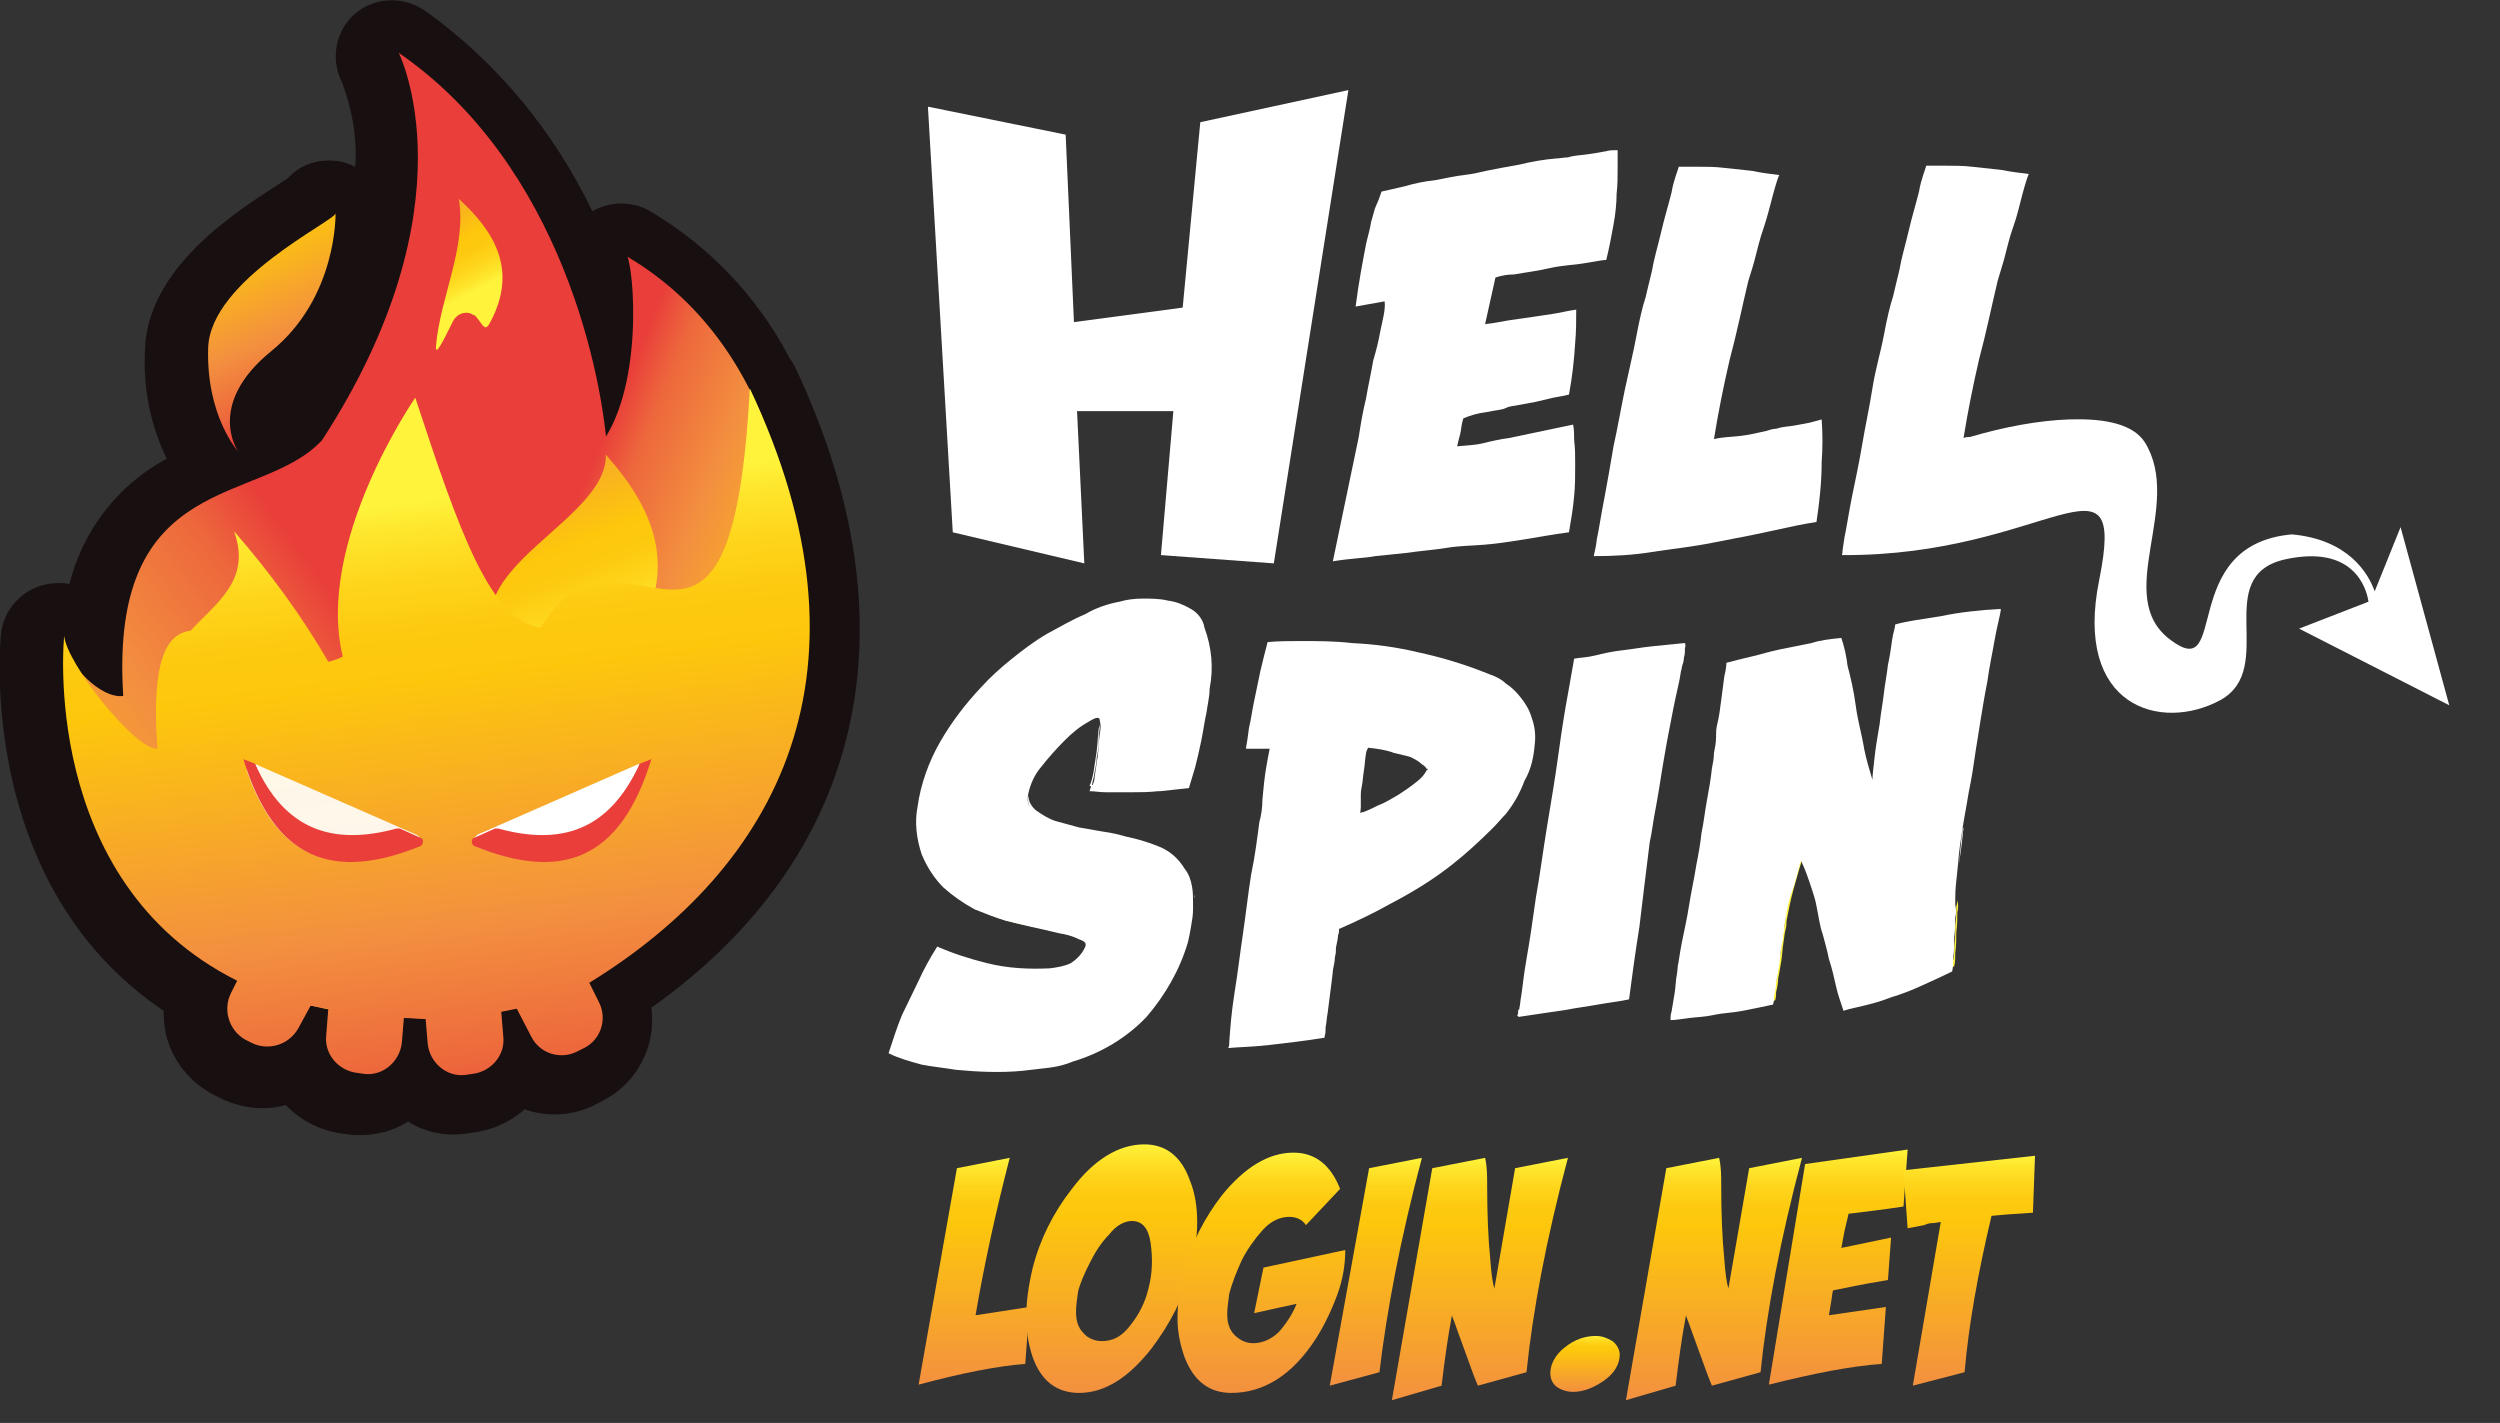
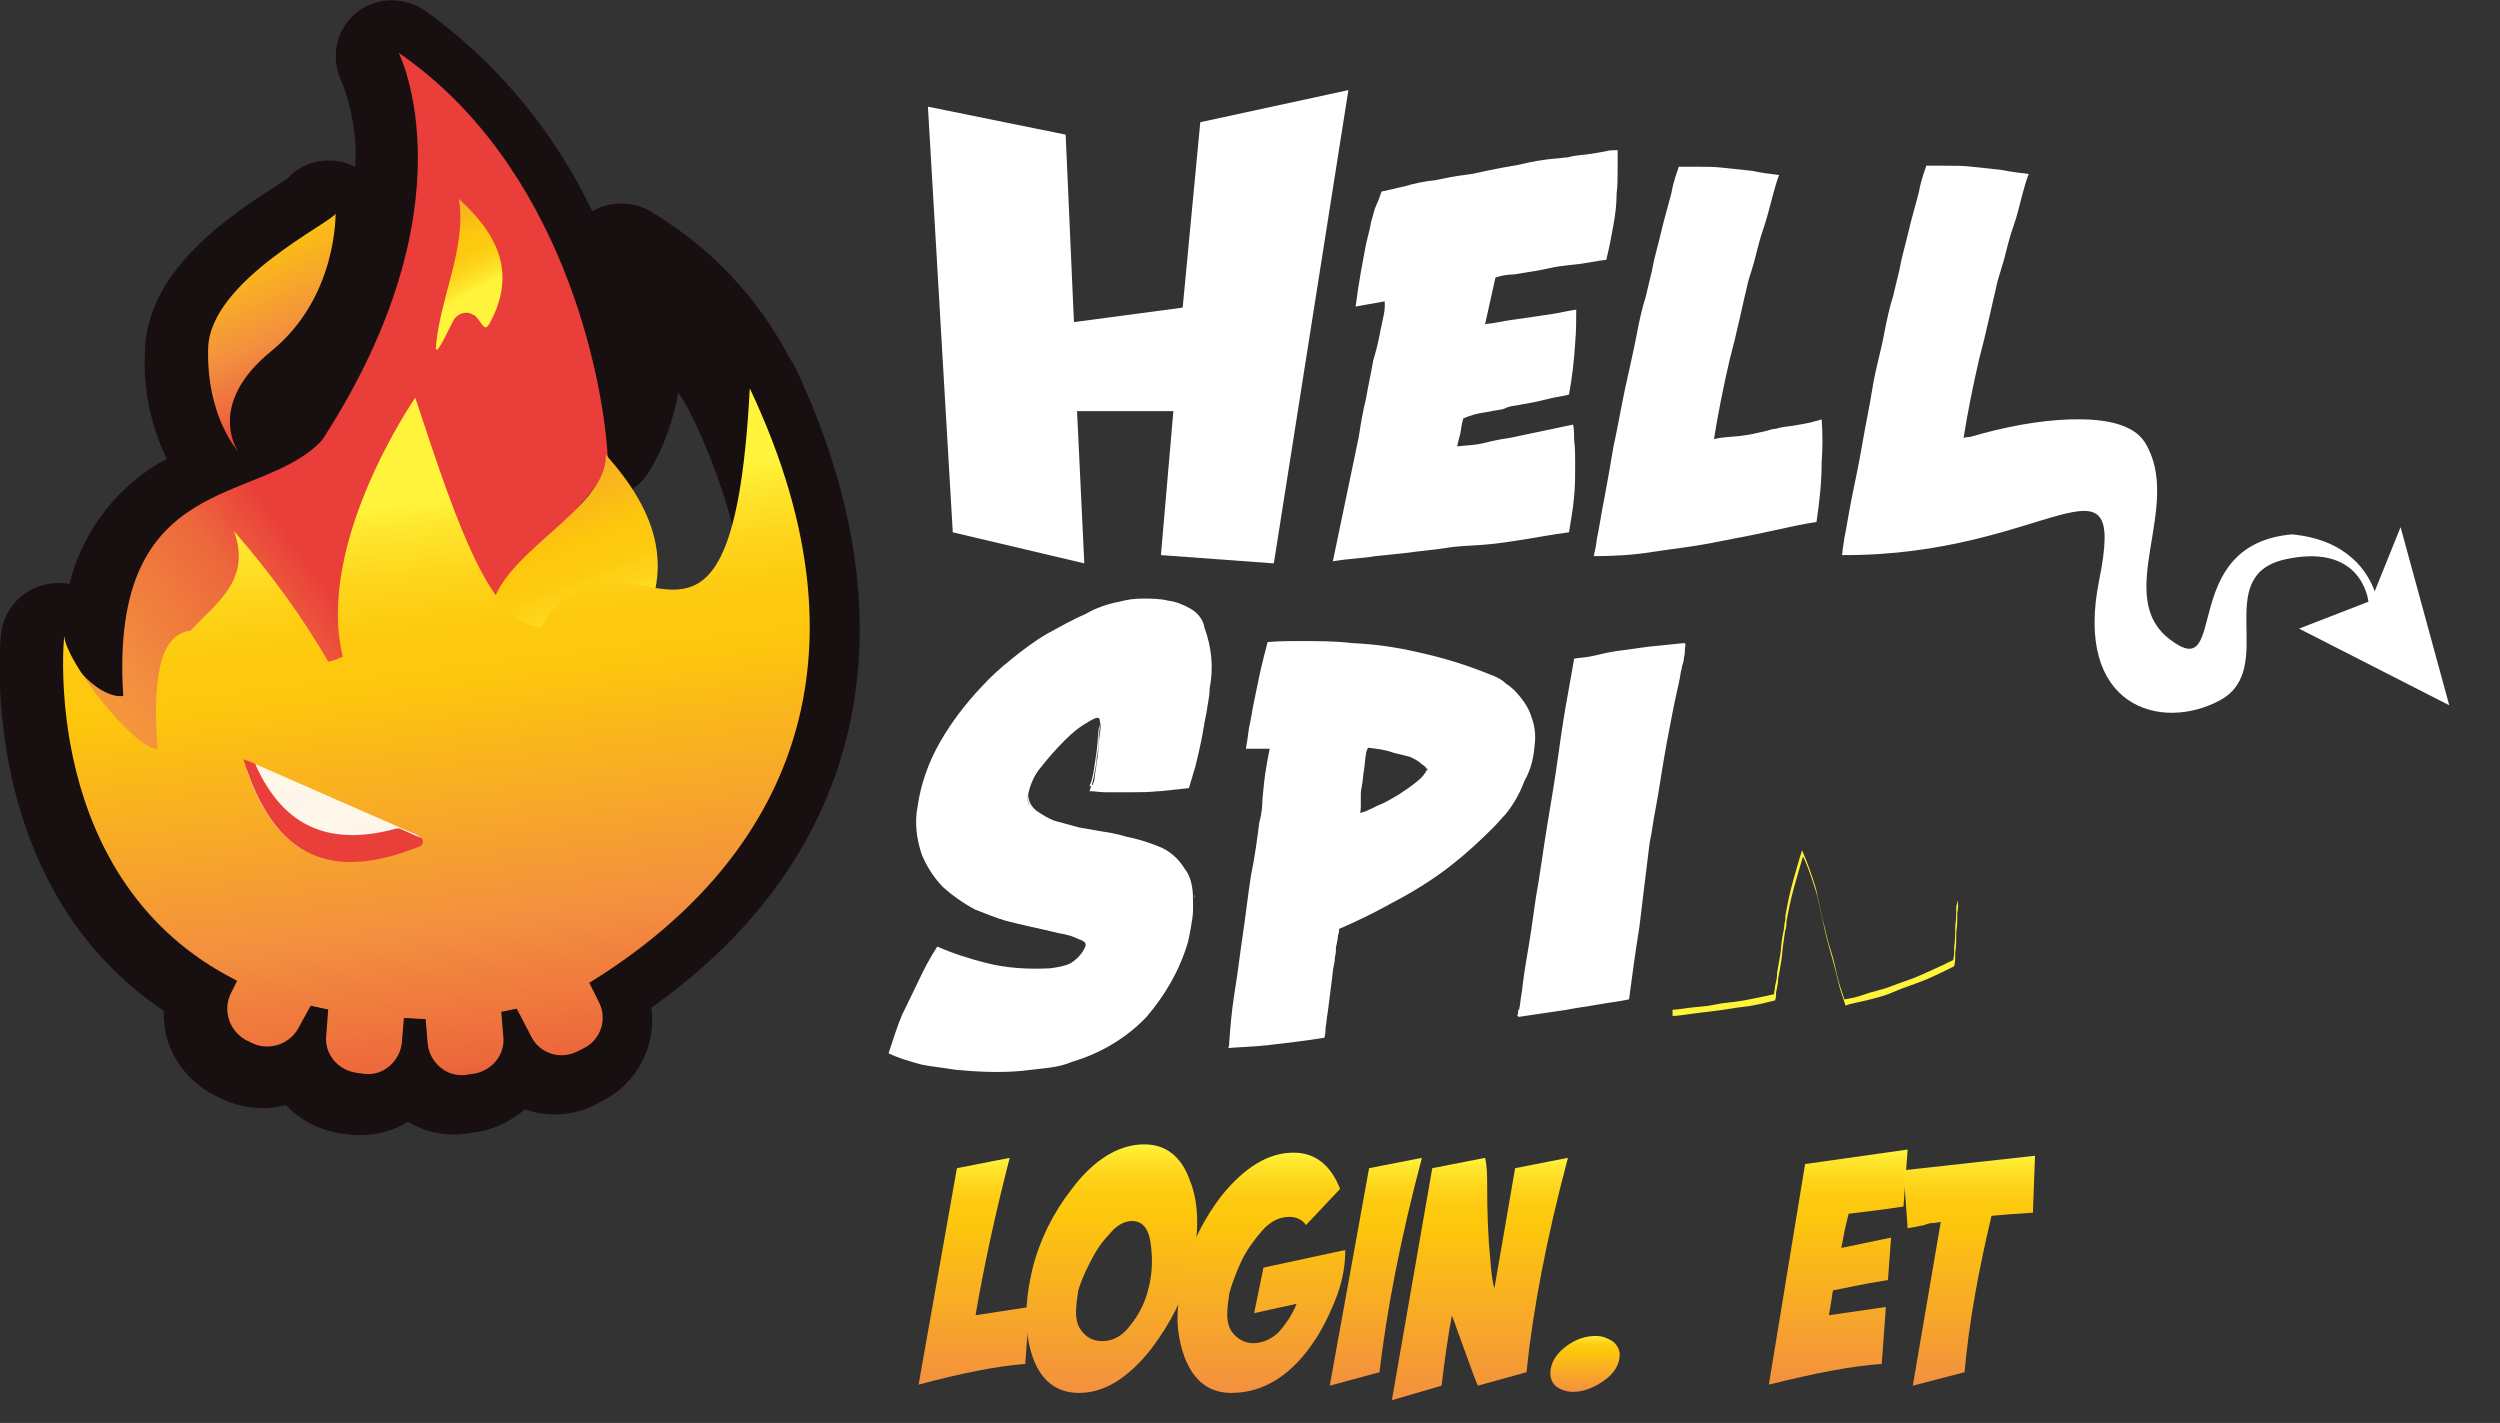
<svg xmlns="http://www.w3.org/2000/svg" version="1.1" id="Layer_1" x="0px" y="0px" viewBox="0 0 241.4 137.4" style="enable-background:new 0 0 241.4 137.4;" xml:space="preserve">
  <rect x="0" y="0" width="241.4" height="137.4" fill="#333333" stroke="none" />
  <style type="text/css">
	.st0{fill:#180F10;}
	.st1{fill:url(#SVGID_1_);}
	.st2{fill:url(#SVGID_2_);}
	.st3{fill:url(#SVGID_3_);}
	.st4{fill:#FFFFFF;}
	.st5{fill:url(#SVGID_4_);}
	.st6{fill:url(#SVGID_5_);}
	.st7{fill:url(#SVGID_6_);}
	.st8{fill:url(#SVGID_7_);}
	.st9{fill:url(#SVGID_8_);}
	.st10{fill:url(#SVGID_9_);}
	.st11{opacity:0.9;}
	.st12{fill:url(#SVGID_10_);}
	.st13{fill:url(#SVGID_11_);}
	.st14{fill:url(#SVGID_12_);}
	.st15{fill:url(#SVGID_13_);}
	.st16{fill:url(#SVGID_14_);}
	.st17{fill:url(#SVGID_15_);}
	.st18{fill:url(#SVGID_16_);}
	.st19{fill:url(#SVGID_17_);}
	.st20{fill:url(#SVGID_18_);}
	.st21{fill:url(#SVGID_19_);}
	.st22{fill:url(#SVGID_20_);}
</style>
  <g id="Layer_2_1_">
    <g id="Layer_1-2">
      <path class="st0" d="M76.8,35.5c-0.2-0.4-0.4-0.7-0.6-1c-3.1-5.9-7.7-10.7-13.4-14.1c-1.7-1-3.9-1-5.6,0C53.5,12.7,48,6,41,1    c-2.1-1.4-4.9-1.3-6.8,0.4C32.4,3,31.9,5.7,33,7.9c1,2.6,1.5,5.4,1.3,8.2c-0.8-0.4-1.6-0.6-2.5-0.6h-0.1c-1.5,0-2.9,0.6-3.9,1.7    l-0.9,0.6C22.5,20.6,14.2,26,14,33.8c-0.2,3.6,0.5,7.2,2.1,10.5c-4.7,2.5-8.1,6.9-9.4,12.1c-0.4-0.1-0.7-0.1-1.1-0.1    c-2.8,0-5.2,2.1-5.5,4.9c-0.1,1-2.3,24.3,15.7,36.4c0,1,0.1,2,0.4,2.9c0.7,2.2,2.3,4.1,4.4,5.2l0.6,0.3c2,1,4.3,1.3,6.4,0.7    c1.5,1.6,3.6,2.6,5.8,2.8l0.7,0.1c0.2,0,0.5,0,0.7,0c1.6,0,3.2-0.4,4.6-1.3c1.6,1,3.4,1.4,5.3,1.2l0.7-0.1c2-0.2,3.8-1,5.3-2.3    l0.2,0.1c2.2,0.7,4.7,0.5,6.7-0.6l0.6-0.3c3.3-1.7,5.2-5.3,4.7-9C83.4,82.8,88.6,60.5,76.8,35.5z M53.3,90.5    c-0.8,0.5-1.5,1.2-2,2.1c-1.1-0.5-2.3-0.6-3.4-0.3c-0.4,0.1-0.8,0.2-1.2,0.3c-1.1,0.2-2.2,0.8-3,1.7c-0.9-0.7-2.1-1.1-3.2-1.1    h-0.3c-0.6,0-1.1,0-1.7,0c-1.2-0.1-2.4,0.3-3.4,1c-0.8-0.9-1.9-1.5-3.1-1.7l-1.4-0.3c-1.1-0.3-2.3-0.1-3.4,0.3    c-0.5-1-1.4-1.8-2.4-2.3c-8-4-11.4-11.1-12.9-17.1H12c2.9-0.4,5-2.9,4.8-5.8c-0.7-11.4,3.1-12.9,8.8-15.2c3-1.2,6.4-2.6,9-5.4    c0.2-0.2,0.4-0.5,0.6-0.7c6.3-9.7,8.9-18.1,9.8-25c4,6.8,6.6,14.4,7.5,22.2c0.3,3,3,5.2,6.1,4.9c1.7-0.2,3.2-1.1,4.1-2.6    c1.4-2.3,2.3-4.9,2.8-7.6c0.6,0.9,1.1,1.8,1.5,2.7c0.1,0.2,0.2,0.4,0.3,0.6C79.3,67.6,66.4,82.6,53.3,90.5L53.3,90.5z" />
      <linearGradient id="SVGID_1_" gradientUnits="userSpaceOnUse" x1="95.92" y1="75.171" x2="95.67" y2="88.961" gradientTransform="matrix(1 0 0 -1 0 112)">
        <stop offset="0" style="stop-color:#FFF33B" />
        <stop offset="4.000000e-02" style="stop-color:#FEE72E" />
        <stop offset="0.12" style="stop-color:#FED51B" />
        <stop offset="0.2" style="stop-color:#FDCA10" />
        <stop offset="0.28" style="stop-color:#FDC70C" />
        <stop offset="0.67" style="stop-color:#F3903F" />
        <stop offset="0.89" style="stop-color:#ED683C" />
        <stop offset="1" style="stop-color:#E93E3A" />
      </linearGradient>
      <path class="st1" d="M104.3,90.1c-0.6-0.3-1.3-0.5-2-0.6c-0.8-0.2-1.7-0.4-2.6-0.6s-1.7-0.4-2.5-0.6c-1-0.3-2-0.7-3-1.1    c-1.1-0.5-2.1-1.2-3-2.1c-0.9-0.9-1.6-2-2.1-3.2c-0.3-0.9-0.5-1.9-0.5-2.8c-0.1,1.2,0.1,2.3,0.5,3.4c0.5,1.2,1.2,2.3,2.1,3.2    c0.9,0.8,1.9,1.5,3,2.1c1,0.4,2,0.8,3,1.1c0.8,0.2,1.6,0.4,2.6,0.6s1.8,0.4,2.6,0.6c0.7,0.1,1.4,0.3,2,0.6    c0.2,0.1,0.3,0.2,0.5,0.3c0-0.1,0.1-0.1,0.1-0.2C105,90.6,104.9,90.4,104.3,90.1z" />
      <linearGradient id="SVGID_2_" gradientUnits="userSpaceOnUse" x1="174.196" y1="76.62" x2="173.946" y2="90.41" gradientTransform="matrix(1 0 0 -1 0 112)">
        <stop offset="0" style="stop-color:#FFF33B" />
        <stop offset="4.000000e-02" style="stop-color:#FEE72E" />
        <stop offset="0.12" style="stop-color:#FED51B" />
        <stop offset="0.2" style="stop-color:#FDCA10" />
        <stop offset="0.28" style="stop-color:#FDC70C" />
        <stop offset="0.67" style="stop-color:#F3903F" />
        <stop offset="0.89" style="stop-color:#ED683C" />
        <stop offset="1" style="stop-color:#E93E3A" />
      </linearGradient>
      <path class="st2" d="M188.8,89.4c0,0.7,0,1.3-0.1,2c0,0.4,0,0.9-0.1,1.3c-1,0.5-1.9,0.9-3,1.4s-1.9,0.7-2.9,1.1s-1.8,0.5-2.6,0.8    s-1.4,0.4-2,0.5c-0.2-0.6-0.5-1.4-0.7-2.3s-0.4-1.8-0.7-2.7s-0.4-1.6-0.6-2.3s-0.4-1.8-0.6-2.7c-0.1-0.6-0.3-1.2-0.5-1.8    c-0.3-0.9-0.6-1.7-1-2.6c-0.3,1-0.6,2-0.9,3.1s-0.5,2.1-0.7,3.2c0,0.3,0,0.5-0.1,0.8c0,0.4-0.1,0.8-0.2,1.3s-0.1,1.1-0.2,1.7    s-0.2,1.1-0.3,1.7c0,0.5-0.1,0.9-0.2,1.3c0,0.3-0.1,0.5-0.1,0.8c-0.9,0.2-1.8,0.4-2.9,0.6s-1.9,0.2-2.8,0.4s-1.6,0.2-2.4,0.3    s-1.3,0.2-1.7,0.2c0,0.2,0,0.4,0,0.6c0.5,0,1-0.1,1.8-0.2s1.5-0.2,2.4-0.3s1.8-0.3,2.8-0.4s2-0.4,2.9-0.6c0.1-0.3,0.1-0.5,0.1-0.8    c0.1-0.4,0.2-0.9,0.2-1.3c0.1-0.5,0.2-1.1,0.3-1.7s0.1-1.1,0.2-1.7s0.1-0.9,0.2-1.3c0.1-0.3,0.1-0.5,0.1-0.8    c0.2-1.1,0.4-2.1,0.7-3.2s0.6-2.1,0.9-3.1c0.4,0.8,0.7,1.7,1,2.6c0.2,0.6,0.4,1.2,0.5,1.8c0.2,0.9,0.4,1.8,0.6,2.7    s0.4,1.6,0.6,2.3s0.5,1.8,0.7,2.7s0.5,1.6,0.7,2.3c0.5-0.2,1.2-0.3,2-0.5s1.7-0.4,2.6-0.8s1.9-0.7,2.9-1.1s2-0.9,3-1.4    c0.1-0.4,0.1-0.9,0.1-1.3c0.1-0.7,0.1-1.3,0.1-2c0.1-0.7,0.1-1.3,0.1-1.9c0.1-0.4,0.1-0.8,0-1.2c0,0.2,0,0.3-0.1,0.6    C188.9,88.1,188.9,88.7,188.8,89.4z" />
      <linearGradient id="SVGID_3_" gradientUnits="userSpaceOnUse" x1="188.062" y1="76.871" x2="187.812" y2="90.661" gradientTransform="matrix(1 0 0 -1 0 112)">
        <stop offset="0" style="stop-color:#FFF33B" />
        <stop offset="4.000000e-02" style="stop-color:#FEE72E" />
        <stop offset="0.12" style="stop-color:#FED51B" />
        <stop offset="0.2" style="stop-color:#FDCA10" />
        <stop offset="0.28" style="stop-color:#FDC70C" />
        <stop offset="0.67" style="stop-color:#F3903F" />
        <stop offset="0.89" style="stop-color:#ED683C" />
        <stop offset="1" style="stop-color:#E93E3A" />
      </linearGradient>
      <path class="st3" d="M189,87c0-0.1,0-0.2,0-0.3S189,86.9,189,87L189,87z" />
      <g>
        <path class="st4" d="M236.5,68.1l-4.7-17.2l-2.5,6.2c-0.6-1.7-2.5-5-8-5.5c-11.1,1-6,14.5-11.7,10.2c-5.7-4.2,1.3-13-2.5-19.1     c-1.1-1.7-3.7-2.3-7.1-2.2c0,0,0,0,0,0c0,0-0.1,0-0.2,0c-2.9,0.1-6.2,0.7-9.6,1.7c-0.2,0-0.4,0-0.6,0.1c0.4-2.5,0.9-5,1.5-7.6     c0.7-2.6,1.2-5.1,1.8-7.6c0.2-0.7,0.4-1.3,0.6-2c0.3-1.1,0.5-2.1,0.9-3.2s0.6-2.1,0.9-3.2c0.3-1.1,0.5-1.7,0.6-1.9     c-0.8-0.1-1.7-0.2-2.7-0.4c-0.9-0.1-1.8-0.2-2.8-0.3c-0.8-0.1-1.7-0.1-2.5-0.1c-0.6,0-1.2,0-1.9,0c-0.1,0.4-0.5,1.3-0.7,2.5     c-0.3,1.2-0.7,2.5-1,3.8c-0.3,1.3-0.7,2.6-0.9,3.8c-0.3,1.2-0.5,2.1-0.6,2.5c-0.3,0.9-0.6,2.2-0.9,3.8c-0.3,1.6-0.8,3.2-1.1,5.1     c-0.3,1.9-0.7,3.7-1,5.5c-0.3,1.8-0.7,3.6-1,5.1c-0.3,1.5-0.5,2.9-0.7,3.8c-0.1,0.8-0.2,1.2-0.2,1.5c0,0.1-0.1,0.1,0,0.2     c0,0,0,0,0,0v0c0,0,0,0,0,0c19.8,0.1,27.5-11.1,24.8,2.4c-2.5,12.3,6,14.7,11.7,11.6c5.6-3.1-1-12,6.3-13.6     c6.5-1.4,7.8,2.7,8,4.1l-6.7,2.6L236.5,68.1z" />
        <path class="st4" d="M133.3,31.9c-0.2,1.1-0.4,1.9-0.7,2.9c-0.2,1.2-0.5,2.5-0.7,3.7c-0.3,1.2-0.5,2.4-0.7,3.7l-2.5,12     c1.8-0.3,3.1-0.3,4.1-0.5c1-0.1,1.9-0.2,2.9-0.3c1.4-0.2,2.8-0.3,4-0.5s2.4-0.2,3.6-0.3c1.3-0.1,2.5-0.3,3.8-0.5s2.8-0.5,4.4-0.7     c0.2-1.2,0.4-2.3,0.5-3.5c0.1-1,0.1-2,0.1-3.1c0-0.8,0-1.5-0.1-2.3c0-0.5,0-1-0.1-1.5l-6.2,1.3c-0.8,0.1-1.7,0.3-2.5,0.5     s-1.6,0.2-2.5,0.3c0.1-0.5,0.2-0.8,0.3-1.2s0.1-0.9,0.3-1.5c0.7-0.3,1.4-0.5,2.2-0.6c0.9-0.2,1.5-0.2,1.9-0.4s0.8-0.2,1.3-0.3     c0.5-0.1,1.1-0.2,1.6-0.3l1.7-0.4c0.6-0.1,1.1-0.2,1.5-0.3c0.3-1.6,0.5-3.3,0.6-5c0.1-1.1,0.1-2.2,0.1-3.2     c-0.8,0.1-1.5,0.3-2.2,0.4s-1.3,0.2-2,0.3c-0.7,0.1-1.4,0.2-2.1,0.3c-0.7,0.1-1.5,0.3-2.5,0.4l1-4.5c0.6-0.2,1.2-0.3,1.8-0.3     c1.1-0.2,2.1-0.3,3.4-0.6s2.4-0.3,3.5-0.5c1.1-0.2,1.8-0.3,2-0.3c0.3-1.2,0.5-2.3,0.7-3.4s0.3-2.1,0.3-3c0.1-0.8,0.1-1.6,0.1-2.5     v-1.7c-0.4,0-0.8,0-1.1,0.1c-0.5,0.1-1.1,0.2-1.8,0.3c-0.7,0.1-1.3,0.1-1.9,0.3c-0.4,0-0.8,0.1-1.1,0.1c-1.2,0.1-2.4,0.3-3.6,0.6     c-1.2,0.2-2.2,0.4-3.2,0.6c-0.5,0.1-1.2,0.3-2.1,0.4c-0.9,0.1-1.8,0.3-2.8,0.5c-1,0.1-2,0.3-3,0.6l-2.2,0.5     c-0.1,0.3-0.3,0.9-0.5,1.3s-0.3,1-0.5,1.6c-0.1,0.7-0.3,1.3-0.5,2.2c-0.3,1.6-0.7,3.6-1,6l2.8-0.5     C133.8,29.9,133.5,30.9,133.3,31.9z" />
        <path class="st4" d="M154.9,48.2c-0.3,1.5-0.5,2.9-0.7,3.8c-0.1,1-0.3,1.5-0.3,1.7c1.9,0,3.8-0.1,5.6-0.4c2-0.3,3.9-0.5,5.9-0.9     c2-0.4,3.7-0.7,5.5-1.1c1.8-0.4,3.2-0.7,4.5-0.9c0.3-2,0.5-3.9,0.5-5.8c0.1-1.4,0.1-2.7,0-4.1c-0.4,0.1-0.7,0.2-1.1,0.3     c-0.5,0.1-1,0.2-1.6,0.3c-0.6,0.1-1.1,0.1-1.7,0.3c-0.3,0-0.6,0.1-0.9,0.2c-0.9,0.2-1.7,0.4-2.6,0.5c-0.9,0.1-1.7,0.1-2.5,0.3     c0.4-2.5,0.9-5,1.5-7.6c0.7-2.6,1.2-5.1,1.8-7.6c0.1-0.4,0.3-0.9,0.6-2c0.3-1.1,0.5-2.1,0.9-3.2c0.4-1.2,0.6-2.1,0.9-3.2     c0.3-1.1,0.5-1.7,0.6-1.9c-0.8-0.1-1.7-0.2-2.6-0.4c-0.9-0.1-1.9-0.2-2.8-0.3c-0.8-0.1-1.7-0.1-2.5-0.1c-0.6,0-1.2,0-1.8,0     c-0.1,0.4-0.5,1.3-0.7,2.5c-0.3,1.2-0.7,2.5-1,3.8c-0.3,1.3-0.7,2.6-0.9,3.8c-0.3,1.2-0.5,2.1-0.6,2.5c-0.3,0.9-0.6,2.2-0.9,3.8     c-0.3,1.6-0.7,3.2-1.1,5.1c-0.4,1.9-0.7,3.7-1.1,5.5C155.5,44.9,155.2,46.6,154.9,48.2z" />
        <polygon class="st4" points="104.7,54.4 104,39.7 113.3,39.7 112.1,53.6 123,54.4 130.2,8.7 115.9,11.8 114.2,29.7 103.7,31.1      102.9,13 89.6,10.3 92,51.4    " />
        <path class="st4" d="M148.2,71.8c0.1-0.8,0-1.7-0.3-2.5c-0.2-0.7-0.6-1.4-1.1-2c-0.4-0.5-0.9-1-1.4-1.3c-0.4-0.4-1-0.7-1.6-0.9     c-2.2-0.9-4.5-1.6-6.8-2.1c-2.1-0.5-4.2-0.8-6.4-0.9c-1.7-0.2-3.4-0.2-5-0.2c-1.1,0-2.1,0-3.2,0.1c-0.2,0.8-0.5,1.9-0.7,2.8     c-0.2,0.9-0.4,2-0.6,2.9c-0.2,0.9-0.3,1.8-0.5,2.6c-0.1,0.8-0.2,1.5-0.3,2h2.3c-0.1,0.5-0.2,1-0.3,1.6c-0.2,1.1-0.3,2.2-0.4,3.3     c0,0.7-0.1,1.5-0.3,2.2c-0.2,1.5-0.4,3.2-0.8,5.1c-0.3,1.9-0.5,3.8-0.8,5.8c-0.3,2-0.5,3.8-0.8,5.6c-0.3,1.9-0.4,3.3-0.5,4.7h0     c0,0.2,0,0.4-0.1,0.6c1-0.1,2.3-0.1,4-0.3c1.7-0.2,3.5-0.4,5.3-0.7c0,0,0-0.1,0-0.1c0,0,0,0,0,0c0.1-0.3,0.1-0.6,0.1-0.9     c0.1-0.5,0.1-0.9,0.2-1.4c0.2-1.7,0.4-3,0.5-4c0,0,0-0.1,0-0.1c0.1-0.5,0.2-0.9,0.2-1.3c0.1-0.3,0.1-0.6,0.1-0.9     c0.1-0.5,0.2-0.9,0.2-1.2c0.1-0.2,0.1-0.4,0.1-0.6c1.6-0.7,3.3-1.5,4.9-2.4c2.1-1.1,4.1-2.3,6-3.8c1.4-1.1,2.7-2.3,4-3.6     c0.4-0.4,0.8-0.9,1.2-1.3c0.8-1,1.4-2.1,1.8-3.2C147.9,74.2,148.1,73,148.2,71.8z M137.9,74.5c0-0.1,0-0.1-0.1-0.2     c-0.2,0.4-0.5,0.8-0.9,1.1c-0.6,0.5-1.2,0.9-1.8,1.3c-0.7,0.4-1.3,0.8-2.1,1.1c-0.8,0.4-1.2,0.6-1.7,0.7c0,0.2-0.1,0.4-0.1,0.6     c0,0,0,0,0,0c0.1-0.4,0.2-0.8,0.2-1.2c0-0.4,0-0.8,0-1.2c0-0.1,0-0.3,0.1-0.8c0.1-0.5,0.1-0.9,0.2-1.5c0.1-0.6,0.1-1.1,0.2-1.6     c0-0.2,0.1-0.4,0.2-0.6c0.9,0.1,1.7,0.2,2.5,0.5c0.8,0.2,1.3,0.3,1.6,0.4c0.4,0.2,0.8,0.4,1.1,0.7c0.2,0.1,0.4,0.3,0.5,0.5     c0,0,0-0.1,0-0.1C137.9,74.3,137.9,74.4,137.9,74.5z" />
        <path class="st4" d="M115,58.8c-0.7-0.4-1.4-0.7-2.2-0.8c-0.8-0.2-1.6-0.2-2.5-0.2c-0.8,0-1.5,0.1-2.2,0.3     c-1.1,0.2-2.3,0.6-3.3,1.2c-1.2,0.5-2.4,1.2-3.7,1.9c-1.2,0.7-2.4,1.6-3.5,2.5c-1,0.8-2,1.7-2.9,2.7c-1.5,1.6-2.8,3.3-3.9,5.2     c-1.1,1.9-1.9,4.1-2.2,6.3c-0.3,1.5-0.1,3.1,0.4,4.6c0.5,1.2,1.2,2.3,2.1,3.2c0.9,0.8,1.9,1.5,3,2.1c1,0.4,2,0.8,3,1.1     c0.8,0.2,1.6,0.4,2.5,0.6c0.9,0.2,1.8,0.4,2.6,0.6c0.7,0.1,1.4,0.3,2,0.6c0.6,0.2,0.7,0.4,0.6,0.7c-0.3,0.7-0.8,1.2-1.4,1.6     c-0.6,0.3-1.3,0.4-2,0.5c-2.1,0.1-4.1,0-6.1-0.5c-1.6-0.4-3.2-0.9-4.8-1.6c-0.7,1.1-1.3,2.2-1.8,3.3c-0.5,1-1,2.1-1.6,3.3     c-0.5,1.2-0.9,2.5-1.3,3.7c1,0.5,2.1,0.8,3.2,1.1c1,0.2,2.1,0.3,3.3,0.5c2.1,0.2,4.3,0.3,6.4,0.1c0.9-0.1,1.8-0.2,2.6-0.3     c0.8-0.1,1.6-0.3,2.3-0.6c2.7-0.8,5.2-2.3,7.1-4.3c1.8-2.1,3.2-4.5,4-7.2c0.1-0.4,0.2-0.9,0.3-1.5c0.1-0.6,0.2-1.1,0.2-1.7     c0-0.2,0-0.4,0-0.6c0,0,0,0,0,0.1c0-0.6,0-1.2-0.1-1.7c-0.1-0.6-0.3-1.2-0.7-1.7c-0.6-1-1.5-1.8-2.6-2.2c-1-0.4-2-0.7-3-0.9     c-0.7-0.2-1.5-0.4-2.3-0.5l-2.3-0.4c-0.7-0.2-1.5-0.4-2.2-0.6c-0.7-0.2-1.3-0.6-1.9-1c-0.5-0.4-0.8-0.9-0.8-1.5     c-0.1,0.4,0,0.8,0.1,1.1c-0.2-0.4-0.2-0.9-0.1-1.3c0,0,0,0,0,0c0.2-0.9,0.6-1.8,1.2-2.5c0.7-0.9,1.5-1.8,2.3-2.6     c0.7-0.7,1.4-1.3,2.3-1.8c0.8-0.5,1.1-0.5,1.1-0.1c0,0,0,0,0,0.1c0,0.2,0,0.4-0.1,0.6c-0.1,0.7-0.1,1.4-0.2,2.2     c-0.1,0.7-0.2,1.3-0.3,2c-0.1,0.5-0.2,1-0.4,1.4h0.2c0.1-0.3,0.1-0.5,0.2-0.8c0.1-0.7,0.3-1.3,0.3-2c0.2-0.8,0.2-1.5,0.2-2.2     c0.1-0.4,0.1-0.8,0.1-1.2c0,0,0,0,0-0.1c0.1,0.4,0.1,0.8,0,1.2c-0.1,0.7-0.1,1.4-0.2,2.2c-0.1,0.7-0.2,1.3-0.3,2     c0,0.3-0.1,0.6-0.2,0.8c0,0,0,0-0.1,0c-0.1,0.2-0.1,0.4-0.2,0.6c0,0,0.1,0,0.1,0c0.4,0,0.9,0.1,1.5,0.1c0,0,0.1,0,0.1,0     c0.3,0,0.6,0,0.9,0c0.5,0,1,0,1.5,0c0,0,0,0,0,0c0.8,0,1.6,0,2.5-0.1c0.1,0,0.1,0,0.2,0c1-0.1,1.8-0.2,2.8-0.3     c0.2-0.7,0.4-1.3,0.6-2c0.2-0.8,0.4-1.6,0.6-2.6s0.3-1.8,0.5-2.7c0.1-0.8,0.3-1.5,0.3-2.3c0.4-2,0.2-4-0.5-5.9     C116.2,59.9,115.7,59.2,115,58.8z M115.3,86.3c0,0.1,0,0.3,0.1,0.4C115.4,86.6,115.3,86.5,115.3,86.3z" />
        <path class="st4" d="M162.3,64.9c0-0.1,0.1-0.3,0.1-0.5c0.1-0.3,0.2-0.6,0.2-0.9c0.1-0.3,0.1-0.6,0.1-0.9c0.1-0.3,0-0.5,0-0.5     c0,0,0,0-0.1,0c0,0,0-0.1,0-0.1c0,0,0,0,0,0.1c-1,0.1-2,0.2-3,0.3c-1,0.1-2.1,0.3-3,0.4c-0.9,0.1-1.8,0.3-2.6,0.5s-1.5,0.2-2,0.3     c-0.1,0.5-0.3,1.8-0.6,3.4c-0.3,1.6-0.6,3.5-0.9,5.7s-0.7,4.6-1.1,7s-0.7,4.8-1.1,7c-0.3,2.2-0.6,4.2-0.9,5.9     c-0.3,1.7-0.4,2.9-0.5,3.5c-0.1,0.5-0.1,0.9-0.2,1.3c0,0,0,0.1,0,0.1c0,0-0.1,0-0.1,0c0,0.2,0,0.4-0.1,0.6c0,0,0.1,0,0.1,0     c0,0,0,0.1,0,0.1c0.7-0.1,1.3-0.2,2-0.3l2.7-0.4c1-0.2,1.9-0.3,3-0.5c1.1-0.2,2.1-0.3,3-0.5c0.3-2.3,0.6-4.5,1-7     c0.3-2.4,0.6-5.1,1-8.2c0.2-0.8,0.3-1.9,0.6-3.4c0.3-1.6,0.5-3.1,0.8-4.8c0.3-1.8,0.6-3.2,0.9-4.8     C161.9,66.8,162.2,65.7,162.3,64.9z" />
-         <path class="st4" d="M193.2,58.8c-1.9,0.1-3.9,0.3-5.8,0.7c-1.9,0.3-3.4,0.5-4.4,0.8c0,0.3-0.2,0.8-0.3,1.5     c-0.1,0.7-0.2,1.5-0.4,2.4c-0.1,0.9-0.3,1.9-0.4,2.8s-0.3,1.9-0.4,2.9c-0.2,1.2-0.4,2.3-0.5,3.3s-0.2,1.7-0.2,2.1     c-0.3-1-0.6-2-0.8-3c-0.2-1.3-0.6-2.6-0.8-4.1c-0.2-1.5-0.5-2.8-0.8-3.9c-0.1-0.9-0.3-1.8-0.6-2.7c-1,0.1-2,0.2-2.9,0.5     c-1,0.2-2,0.4-3,0.6s-1.9,0.5-2.8,0.7c-0.9,0.2-1.6,0.4-2.4,0.6c0,0.4-0.1,0.9-0.2,1.3c-0.1,0.7-0.2,1.5-0.3,2.3     c-0.1,0.8-0.2,1.6-0.4,2.4c-0.1,0.4-0.1,0.8-0.1,1.2c0,0.5-0.1,1-0.2,1.5c0,0.5-0.1,1-0.2,1.5c-0.1,1-0.3,2.1-0.5,3.2     s-0.3,2.1-0.5,3c-0.1,1-0.3,2.1-0.5,3.1c-0.2,1.3-0.5,2.6-0.7,3.9c-0.2,1.3-0.5,2.6-0.7,3.6s-0.3,1.9-0.4,2.3c0,0,0,0.3-0.1,0.9     c-0.1,0.5-0.1,1.1-0.2,1.7l-0.3,1.8c-0.1,0.3-0.1,0.5-0.1,0.8c0.5,0,1-0.1,1.8-0.2c0.8-0.1,1.5-0.1,2.4-0.3     c0.9-0.2,1.8-0.2,2.8-0.4s2-0.4,2.9-0.6c0.1-0.3,0.1-0.5,0.1-0.8c0.1-0.4,0.2-0.9,0.2-1.3c0.1-0.5,0.2-1.1,0.3-1.7     c0.1-0.6,0.1-1.1,0.2-1.7c0.1-0.5,0.2-0.9,0.2-1.3c0.1-0.3,0.1-0.5,0.1-0.8c0.2-1.1,0.3-2.1,0.7-3.2s0.6-2.1,0.9-3.1     c0.4,0.8,0.7,1.7,1,2.6c0.2,0.6,0.4,1.2,0.5,1.8c0.2,0.9,0.3,1.9,0.6,2.7c0.2,0.8,0.4,1.4,0.6,2.4c0.3,0.9,0.5,1.8,0.7,2.7     s0.5,1.6,0.7,2.3c0.6-0.2,1.2-0.3,2-0.5c0.8-0.2,1.6-0.4,2.6-0.8c1-0.3,1.8-0.6,2.9-1.1c1.1-0.5,2-0.9,3-1.4     c0.1-0.4,0.1-0.9,0.1-1.3c0.1-0.7,0.1-1.3,0.1-2c0.1-0.7,0.1-1.3,0.1-1.9c0.1-0.4,0.1-0.8,0-1.2c0-0.2,0-0.5,0-0.7     c0-0.9,0.1-1.7,0.2-2.6c0.1-1.1,0.2-2.3,0.4-3.4c0.2-1.5,0.5-2.9,0.7-4.2c0.3-1.4,0.5-2.8,0.7-4.2c0.1-0.5,0.2-1.3,0.4-2.5     s0.4-2.5,0.7-4c0.2-1.5,0.5-2.8,0.7-4S193.2,59.2,193.2,58.8L193.2,58.8C193.2,58.8,193.2,58.8,193.2,58.8z M192.6,61.6     c-0.1,0.6-0.2,1.2-0.3,1.8C192.4,62.8,192.5,62.2,192.6,61.6z M189.2,83.1c-0.2,1-0.2,1.9-0.2,2.9c0-0.7,0-1.5,0.1-2.3     c0.2-1.2,0.2-2.3,0.4-3.4c0-0.1,0-0.3,0.1-0.4C189.5,80.8,189.4,81.9,189.2,83.1z" />
      </g>
      <linearGradient id="SVGID_4_" gradientUnits="userSpaceOnUse" x1="-17.494" y1="14.606" x2="34.076" y2="52.216" gradientTransform="matrix(1 0 0 -1 0 112)">
        <stop offset="0" style="stop-color:#FFF33B" />
        <stop offset="4.000000e-02" style="stop-color:#FEE72E" />
        <stop offset="0.12" style="stop-color:#FED51B" />
        <stop offset="0.2" style="stop-color:#FDCA10" />
        <stop offset="0.28" style="stop-color:#FDC70C" />
        <stop offset="0.67" style="stop-color:#F3903F" />
        <stop offset="0.89" style="stop-color:#ED683C" />
        <stop offset="1" style="stop-color:#E93E3A" />
      </linearGradient>
      <path class="st5" d="M65,78.7c-0.9-5.1,0.7-9.6,1.1-14.7c0-0.1,0-0.2,0-0.3l-0.2,0.1c-1.8,0.9-4,0.7-5.7-0.5    c-1.2,2.4-3,5.1-4.3,7.8c0.9,2.9-0.7,6.6-4.6,6.6H50c-2.8,0-5-2.3-5-5.1c0-0.4,0.1-0.8,0.2-1.2c0.7-3.1,2.8-5.9,4.2-8.8    c1.9-3.7,3.7-7.5,5.2-11.4c1.1-3.1,3.3-3.5,4.1-6.8c-0.4-8-4.5-28.5-20.2-39.3c0,0,7.4,14.6-7.4,37.4c-5.9,6.4-20.6,2.8-19.2,24.7    c-2.1,0.3-5.4-2.9-5.7-5.5c0,0-2.7,36.6,34.6,36.6c12.9,0,22.5-6.7,28.6-16.1C67.3,82.3,65.4,80.8,65,78.7z" />
      <linearGradient id="SVGID_5_" gradientUnits="userSpaceOnUse" x1="88.129" y1="50.346" x2="55.618" y2="63.456" gradientTransform="matrix(1 0 0 -1 0 112)">
        <stop offset="0" style="stop-color:#FFF33B" />
        <stop offset="4.000000e-02" style="stop-color:#FEE72E" />
        <stop offset="0.12" style="stop-color:#FED51B" />
        <stop offset="0.2" style="stop-color:#FDCA10" />
        <stop offset="0.28" style="stop-color:#FDC70C" />
        <stop offset="0.67" style="stop-color:#F3903F" />
        <stop offset="0.89" style="stop-color:#ED683C" />
        <stop offset="1" style="stop-color:#E93E3A" />
      </linearGradient>
-       <path class="st6" d="M56.6,44.4c-0.4,0.8-3.8,3.6-4.3,4.3c-3.4,4.7-1.1,6.4-4.1,11.2c-0.5,3.5-1.2,7.1-2,10.5l0.5-0.1    c5.3-0.8,10.7-1.2,16-2.2c2.9-0.9,5.8-1.6,8.7-2.1c1.5-0.3,3,0.1,4.1,1C79,51,74.5,33,60.6,24.8C61.4,27.2,62.1,39.9,56.6,44.4z" />
      <linearGradient id="SVGID_6_" gradientUnits="userSpaceOnUse" x1="20.78" y1="95" x2="30.739" y2="72.53" gradientTransform="matrix(1 0 0 -1 0 112)">
        <stop offset="0" style="stop-color:#FFF33B" />
        <stop offset="4.000000e-02" style="stop-color:#FEE72E" />
        <stop offset="0.12" style="stop-color:#FED51B" />
        <stop offset="0.2" style="stop-color:#FDCA10" />
        <stop offset="0.28" style="stop-color:#FDC70C" />
        <stop offset="0.67" style="stop-color:#F3903F" />
        <stop offset="0.89" style="stop-color:#ED683C" />
        <stop offset="1" style="stop-color:#E93E3A" />
      </linearGradient>
      <path class="st7" d="M26.2,33.9c6.4-5.2,6.2-13.3,6.2-13.3c0,0.7-12.1,6.4-12.3,13s2.9,10,2.9,10S19.8,39.1,26.2,33.9z" />
      <linearGradient id="SVGID_7_" gradientUnits="userSpaceOnUse" x1="-8.598" y1="27.464" x2="-20.218" y2="58.224" gradientTransform="matrix(1.1 -4.000000e-02 4.000000e-02 -1.08 65.79 91.46)">
        <stop offset="0" style="stop-color:#FFF33B" />
        <stop offset="4.000000e-02" style="stop-color:#FEE72E" />
        <stop offset="0.12" style="stop-color:#FED51B" />
        <stop offset="0.2" style="stop-color:#FDCA10" />
        <stop offset="0.28" style="stop-color:#FDC70C" />
        <stop offset="0.67" style="stop-color:#F3903F" />
        <stop offset="0.89" style="stop-color:#ED683C" />
        <stop offset="1" style="stop-color:#E93E3A" />
      </linearGradient>
      <path class="st8" d="M60.5,62.8c5.4-7.4,2.8-13.5-2-18.9c0.2,7.3-19.3,12.3-7.1,21.9s1.5-1,3.1-3.5c0.9-1.3,2.8-1.6,3.6-0.6    C59.3,63.4,59.3,64.5,60.5,62.8z" />
      <linearGradient id="SVGID_8_" gradientUnits="userSpaceOnUse" x1="40.506" y1="63.569" x2="47.656" y2="3.059" gradientTransform="matrix(1 0 0 -1 0 112)">
        <stop offset="0" style="stop-color:#FFF33B" />
        <stop offset="4.000000e-02" style="stop-color:#FEE72E" />
        <stop offset="0.12" style="stop-color:#FED51B" />
        <stop offset="0.2" style="stop-color:#FDCA10" />
        <stop offset="0.28" style="stop-color:#FDC70C" />
        <stop offset="0.67" style="stop-color:#F3903F" />
        <stop offset="0.89" style="stop-color:#ED683C" />
        <stop offset="1" style="stop-color:#E93E3A" />
      </linearGradient>
      <path class="st9" d="M72.4,37.5c-1.8,34.3-12.2,9.8-20.2,23.1c-4.8-0.6-7.8-9.1-12.1-22.2c0,0-9.7,14-7,25    c-0.4,0.2-0.9,0.4-1.4,0.5c-2.6-4.5-5.7-8.7-9.1-12.6c1.7,4.7-1.7,6.9-4.2,9.6c-2.4,0.3-3.8,3-3.2,11.4C13,72.4,6.4,64,6.2,61.4    c0,0-2.5,23.7,16.7,33.3l-0.6,1.2c-0.8,1.6-0.2,3.6,1.4,4.5l0.6,0.3c1.6,0.8,3.6,0.2,4.5-1.4l1.2-2.2c0.5,0.1,1.1,0.2,1.7,0.3    l-0.2,2.6c-0.2,1.8,1.2,3.4,3,3.6l0.7,0.1c1.8,0.2,3.4-1.2,3.6-3l0.2-2.4c0.7,0,1.4,0.1,2.1,0.1l0.2,2.4c0.2,1.8,1.8,3.2,3.6,3    l0.7-0.1c1.8-0.2,3.2-1.8,3-3.6l-0.2-2.4c0.5-0.1,1-0.2,1.5-0.3l1.4,2.7c0.8,1.6,2.8,2.3,4.5,1.4l0.6-0.3c1.6-0.8,2.3-2.8,1.4-4.5    l-0.9-1.8C75.1,83.7,85.3,64.8,72.4,37.5z" />
      <linearGradient id="SVGID_9_" gradientUnits="userSpaceOnUse" x1="31.104" y1="-7.3" x2="24.744" y2="9.54" gradientTransform="matrix(0.992 -0.123 -0.123 -0.992 13.133 25.182)">
        <stop offset="0" style="stop-color:#FFF33B" />
        <stop offset="4.000000e-02" style="stop-color:#FEE72E" />
        <stop offset="0.12" style="stop-color:#FED51B" />
        <stop offset="0.2" style="stop-color:#FDCA10" />
        <stop offset="0.28" style="stop-color:#FDC70C" />
        <stop offset="0.67" style="stop-color:#F3903F" />
        <stop offset="0.89" style="stop-color:#ED683C" />
        <stop offset="1" style="stop-color:#E93E3A" />
      </linearGradient>
      <path class="st10" d="M47.4,31c2.6-5,0.3-8.7-3.1-11.8c0.8,4.6-1.8,9.5-2.2,14.2c-0.1,1.2,0.8-0.7,1.6-2.3    c0.3-0.7,1.1-1.1,1.8-0.8c0.1,0.1,0.3,0.1,0.4,0.2C46.7,31.4,46.8,32.2,47.4,31z" />
      <g class="st11">
        <path class="st4" d="M40.2,80.6l-15.5-6.8c-0.3-0.1-0.7,0-0.8,0.3c-0.1,0.1-0.1,0.3,0,0.5c3,8.5,8.5,10.2,16.3,7.2     c0.3-0.1,0.5-0.5,0.4-0.8C40.5,80.8,40.4,80.7,40.2,80.6z" />
      </g>
      <linearGradient id="SVGID_10_" gradientUnits="userSpaceOnUse" x1="30.096" y1="44.167" x2="30.985" y2="40.077" gradientTransform="matrix(1 0 0 -1 0 112)">
        <stop offset="0" style="stop-color:#FFF33B" />
        <stop offset="4.000000e-02" style="stop-color:#FEE72E" />
        <stop offset="0.12" style="stop-color:#FED51B" />
        <stop offset="0.2" style="stop-color:#FDCA10" />
        <stop offset="0.28" style="stop-color:#FDC70C" />
        <stop offset="0.67" style="stop-color:#F3903F" />
        <stop offset="0.89" style="stop-color:#ED683C" />
        <stop offset="1" style="stop-color:#E93E3A" />
      </linearGradient>
      <path class="st12" d="M24.7,73.9c0-0.1-0.1-0.2-0.2-0.2l-1-0.4c3,9.8,8.7,11.8,17.1,8.4c0.2-0.1,0.3-0.4,0.2-0.6    c0-0.1-0.1-0.2-0.2-0.2l-2-0.9c-0.1,0-0.2,0-0.3,0C32.1,81.7,27.5,80.1,24.7,73.9z" />
-       <path class="st4" d="M46.1,80.6l15.5-6.8c0.3-0.1,0.7,0,0.8,0.3c0.1,0.1,0.1,0.3,0,0.5c-3,8.5-8.5,10.2-16.3,7.2    c-0.3-0.1-0.5-0.5-0.4-0.8C45.9,80.8,46,80.7,46.1,80.6z" />
      <linearGradient id="SVGID_11_" gradientUnits="userSpaceOnUse" x1="51.179" y1="48.779" x2="52.069" y2="44.688" gradientTransform="matrix(1 0 0 -1 0 112)">
        <stop offset="0" style="stop-color:#FFF33B" />
        <stop offset="4.000000e-02" style="stop-color:#FEE72E" />
        <stop offset="0.12" style="stop-color:#FED51B" />
        <stop offset="0.2" style="stop-color:#FDCA10" />
        <stop offset="0.28" style="stop-color:#FDC70C" />
        <stop offset="0.67" style="stop-color:#F3903F" />
        <stop offset="0.89" style="stop-color:#ED683C" />
        <stop offset="1" style="stop-color:#E93E3A" />
      </linearGradient>
-       <path class="st13" d="M61.7,73.9c0-0.1,0.1-0.2,0.2-0.2l1-0.4c-3,9.8-8.7,11.8-17.1,8.4c-0.2-0.1-0.3-0.4-0.2-0.6    c0-0.1,0.1-0.2,0.2-0.2l2-0.9c0.1,0,0.2,0,0.3,0C54.3,81.7,58.8,80.1,61.7,73.9z" />
    </g>
  </g>
  <g>
    <linearGradient id="SVGID_12_" gradientUnits="userSpaceOnUse" x1="94.124" y1="111.843" x2="94.124" y2="133.83">
      <stop offset="0" style="stop-color:#FFF33B" />
      <stop offset="4.000000e-02" style="stop-color:#FEE72E" />
      <stop offset="0.12" style="stop-color:#FED51B" />
      <stop offset="0.2" style="stop-color:#FDCA10" />
      <stop offset="0.28" style="stop-color:#FDC70C" />
      <stop offset="1" style="stop-color:#F3903F" />
    </linearGradient>
    <path class="st14" d="M92.4,112.8l5.1-1c-1.4,5.4-2.5,10.5-3.3,15.2l5.2-0.8l-0.4,5.5c-2.7,0.2-6.2,0.9-10.3,2L92.4,112.8z" />
    <linearGradient id="SVGID_13_" gradientUnits="userSpaceOnUse" x1="107.31" y1="110.533" x2="107.31" y2="134.5">
      <stop offset="0" style="stop-color:#FFF33B" />
      <stop offset="4.000000e-02" style="stop-color:#FEE72E" />
      <stop offset="0.12" style="stop-color:#FED51B" />
      <stop offset="0.2" style="stop-color:#FDCA10" />
      <stop offset="0.28" style="stop-color:#FDC70C" />
      <stop offset="1" style="stop-color:#F3903F" />
    </linearGradient>
    <path class="st15" d="M110.5,110.5c2.1,0,3.6,1.2,4.4,3.5c0.5,1.2,0.7,2.6,0.7,4c0,1.4-0.2,2.9-0.6,4.5c-0.7,2.8-2,5.3-3.8,7.7   c-2.2,2.8-4.5,4.3-7,4.3c-2.2,0-3.7-1.2-4.5-3.5c-0.4-1.2-0.6-2.4-0.6-3.9c0-1.4,0.2-2.9,0.6-4.6c0.7-2.8,2-5.4,3.8-7.7   C105.6,112,108,110.5,110.5,110.5z M103.9,126.7c0,0.8,0.2,1.5,0.7,2c0.4,0.5,1.1,0.8,1.8,0.8c1.1,0,2-0.5,2.8-1.6   c0.8-1,1.4-2.2,1.7-3.5c0.4-1.5,0.4-3,0.2-4.4c-0.2-1.4-0.8-2.1-1.8-2.1c-0.7,0-1.5,0.4-2.2,1.3c-0.8,0.8-1.4,1.8-1.9,2.8   c-0.5,1-0.9,1.9-1.1,2.7C104,125.4,103.9,126.1,103.9,126.7z" />
    <linearGradient id="SVGID_14_" gradientUnits="userSpaceOnUse" x1="121.792" y1="111.356" x2="121.792" y2="134.5">
      <stop offset="0" style="stop-color:#FFF33B" />
      <stop offset="4.000000e-02" style="stop-color:#FEE72E" />
      <stop offset="0.12" style="stop-color:#FED51B" />
      <stop offset="0.2" style="stop-color:#FDCA10" />
      <stop offset="0.28" style="stop-color:#FDC70C" />
      <stop offset="1" style="stop-color:#F3903F" />
    </linearGradient>
    <path class="st16" d="M118.5,126.9c0,0.8,0.2,1.5,0.7,2c0.5,0.5,1.1,0.8,1.8,0.8c0.9,0,1.8-0.4,2.5-1.1c0.7-0.8,1.3-1.7,1.7-2.7   c-1,0.2-2.3,0.5-4.1,0.9l0.9-4.4l7.9-1.7c0,1.3-0.2,2.8-0.8,4.4c-0.6,1.6-1.3,3-2,4.1c-2.3,3.6-5.1,5.3-8.2,5.3   c-2.1,0-3.6-1.1-4.5-3.4c-0.4-1.1-0.7-2.4-0.7-3.8c0-1.4,0.2-2.9,0.6-4.4c0.7-2.8,2-5.3,3.7-7.5c2.2-2.7,4.5-4.1,6.9-4.1   c2.1,0,3.6,1.2,4.5,3.5l-3.3,3.5c-0.3-0.5-0.9-0.8-1.6-0.8c-0.9,0-1.8,0.4-2.6,1.3c-0.8,0.9-1.5,1.9-2,2.9   c-0.5,1.1-0.9,2.1-1.2,3.2C118.6,125.7,118.5,126.3,118.5,126.9z" />
    <linearGradient id="SVGID_15_" gradientUnits="userSpaceOnUse" x1="132.89" y1="111.843" x2="132.89" y2="133.83">
      <stop offset="0" style="stop-color:#FFF33B" />
      <stop offset="4.000000e-02" style="stop-color:#FEE72E" />
      <stop offset="0.12" style="stop-color:#FED51B" />
      <stop offset="0.2" style="stop-color:#FDCA10" />
      <stop offset="0.28" style="stop-color:#FDC70C" />
      <stop offset="1" style="stop-color:#F3903F" />
    </linearGradient>
    <path class="st17" d="M132.2,112.8l5.1-1c-2.1,7.9-3.4,14.8-4.1,20.7l-4.8,1.3L132.2,112.8z" />
    <linearGradient id="SVGID_16_" gradientUnits="userSpaceOnUse" x1="142.985" y1="111.843" x2="142.985" y2="135.262">
      <stop offset="0" style="stop-color:#FFF33B" />
      <stop offset="4.000000e-02" style="stop-color:#FEE72E" />
      <stop offset="0.12" style="stop-color:#FED51B" />
      <stop offset="0.2" style="stop-color:#FDCA10" />
      <stop offset="0.28" style="stop-color:#FDC70C" />
      <stop offset="1" style="stop-color:#F3903F" />
    </linearGradient>
    <path class="st18" d="M143.6,114.5c0,2.7,0.1,5.1,0.3,7.1c0.1,1.3,0.2,2.2,0.4,2.8l2-11.6l5.1-1c-2.1,7.9-3.4,14.8-4,20.7l-4.7,1.3   l-0.4-1l-1.6-4.4c-0.3-0.9-0.5-1.3-0.5-1.4c-0.4,2.1-0.7,4.3-1,6.8l-4.8,1.4l3.9-22.4l5.1-1C143.6,112.7,143.6,113.5,143.6,114.5z" />
    <linearGradient id="SVGID_17_" gradientUnits="userSpaceOnUse" x1="153.019" y1="128.928" x2="153.019" y2="134.348">
      <stop offset="0" style="stop-color:#FFF33B" />
      <stop offset="4.000000e-02" style="stop-color:#FEE72E" />
      <stop offset="0.12" style="stop-color:#FED51B" />
      <stop offset="0.2" style="stop-color:#FDCA10" />
      <stop offset="0.28" style="stop-color:#FDC70C" />
      <stop offset="1" style="stop-color:#F3903F" />
    </linearGradient>
    <path class="st19" d="M149.7,132.6c0-0.9,0.5-1.8,1.4-2.5c1-0.8,2-1.1,3-1.1c0.6,0,1.1,0.2,1.6,0.5c0.4,0.3,0.7,0.8,0.7,1.3   c0,0.9-0.5,1.8-1.5,2.5s-2,1.1-3,1.1c-0.6,0-1.2-0.2-1.6-0.5S149.7,133.1,149.7,132.6z" />
    <linearGradient id="SVGID_18_" gradientUnits="userSpaceOnUse" x1="165.581" y1="111.843" x2="165.581" y2="135.262">
      <stop offset="0" style="stop-color:#FFF33B" />
      <stop offset="4.000000e-02" style="stop-color:#FEE72E" />
      <stop offset="0.12" style="stop-color:#FED51B" />
      <stop offset="0.2" style="stop-color:#FDCA10" />
      <stop offset="0.28" style="stop-color:#FDC70C" />
      <stop offset="1" style="stop-color:#F3903F" />
    </linearGradient>
-     <path class="st20" d="M166.2,114.5c0,2.7,0.1,5.1,0.3,7.1c0.1,1.3,0.2,2.2,0.4,2.8l2-11.6l5.1-1c-2.1,7.9-3.4,14.8-4,20.7l-4.7,1.3   l-0.4-1l-1.6-4.4c-0.3-0.9-0.5-1.3-0.5-1.4c-0.4,2.1-0.7,4.3-1,6.8l-4.8,1.4l3.9-22.4l5.1-1C166.2,112.7,166.2,113.5,166.2,114.5z" />
    <linearGradient id="SVGID_19_" gradientUnits="userSpaceOnUse" x1="177.518" y1="111.081" x2="177.518" y2="133.83">
      <stop offset="0" style="stop-color:#FFF33B" />
      <stop offset="4.000000e-02" style="stop-color:#FEE72E" />
      <stop offset="0.12" style="stop-color:#FED51B" />
      <stop offset="0.2" style="stop-color:#FDCA10" />
      <stop offset="0.28" style="stop-color:#FDC70C" />
      <stop offset="1" style="stop-color:#F3903F" />
    </linearGradient>
    <path class="st21" d="M178.5,117.2c-0.2,0.8-0.3,1.3-0.4,1.7l-0.3,1.6l4.8-1l-0.3,4.1c-2.5,0.4-4.3,0.8-5.3,1   c-0.1,0.3-0.1,0.7-0.2,1.2l-0.2,1.2l5.5-0.8l-0.4,5.5c-2.9,0.2-6.5,0.9-10.9,2l3.5-21.3l9.9-1.4l-0.4,5.5   C181.9,116.8,180.1,117,178.5,117.2z" />
    <linearGradient id="SVGID_20_" gradientUnits="userSpaceOnUse" x1="190.217" y1="111.568" x2="190.217" y2="133.83">
      <stop offset="0" style="stop-color:#FFF33B" />
      <stop offset="4.000000e-02" style="stop-color:#FEE72E" />
      <stop offset="0.12" style="stop-color:#FED51B" />
      <stop offset="0.2" style="stop-color:#FDCA10" />
      <stop offset="0.28" style="stop-color:#FDC70C" />
      <stop offset="1" style="stop-color:#F3903F" />
    </linearGradient>
    <path class="st22" d="M196.5,111.6l-0.2,5.5c-1.7,0.1-3,0.2-4,0.3c-1.3,5.5-2.2,10.5-2.6,15.1l-5,1.3l2.7-15.8   c-0.2,0-0.5,0.1-0.8,0.1s-0.6,0.1-0.8,0.2l-1.6,0.3l-0.4-5.6L196.5,111.6z" />
  </g>
</svg>